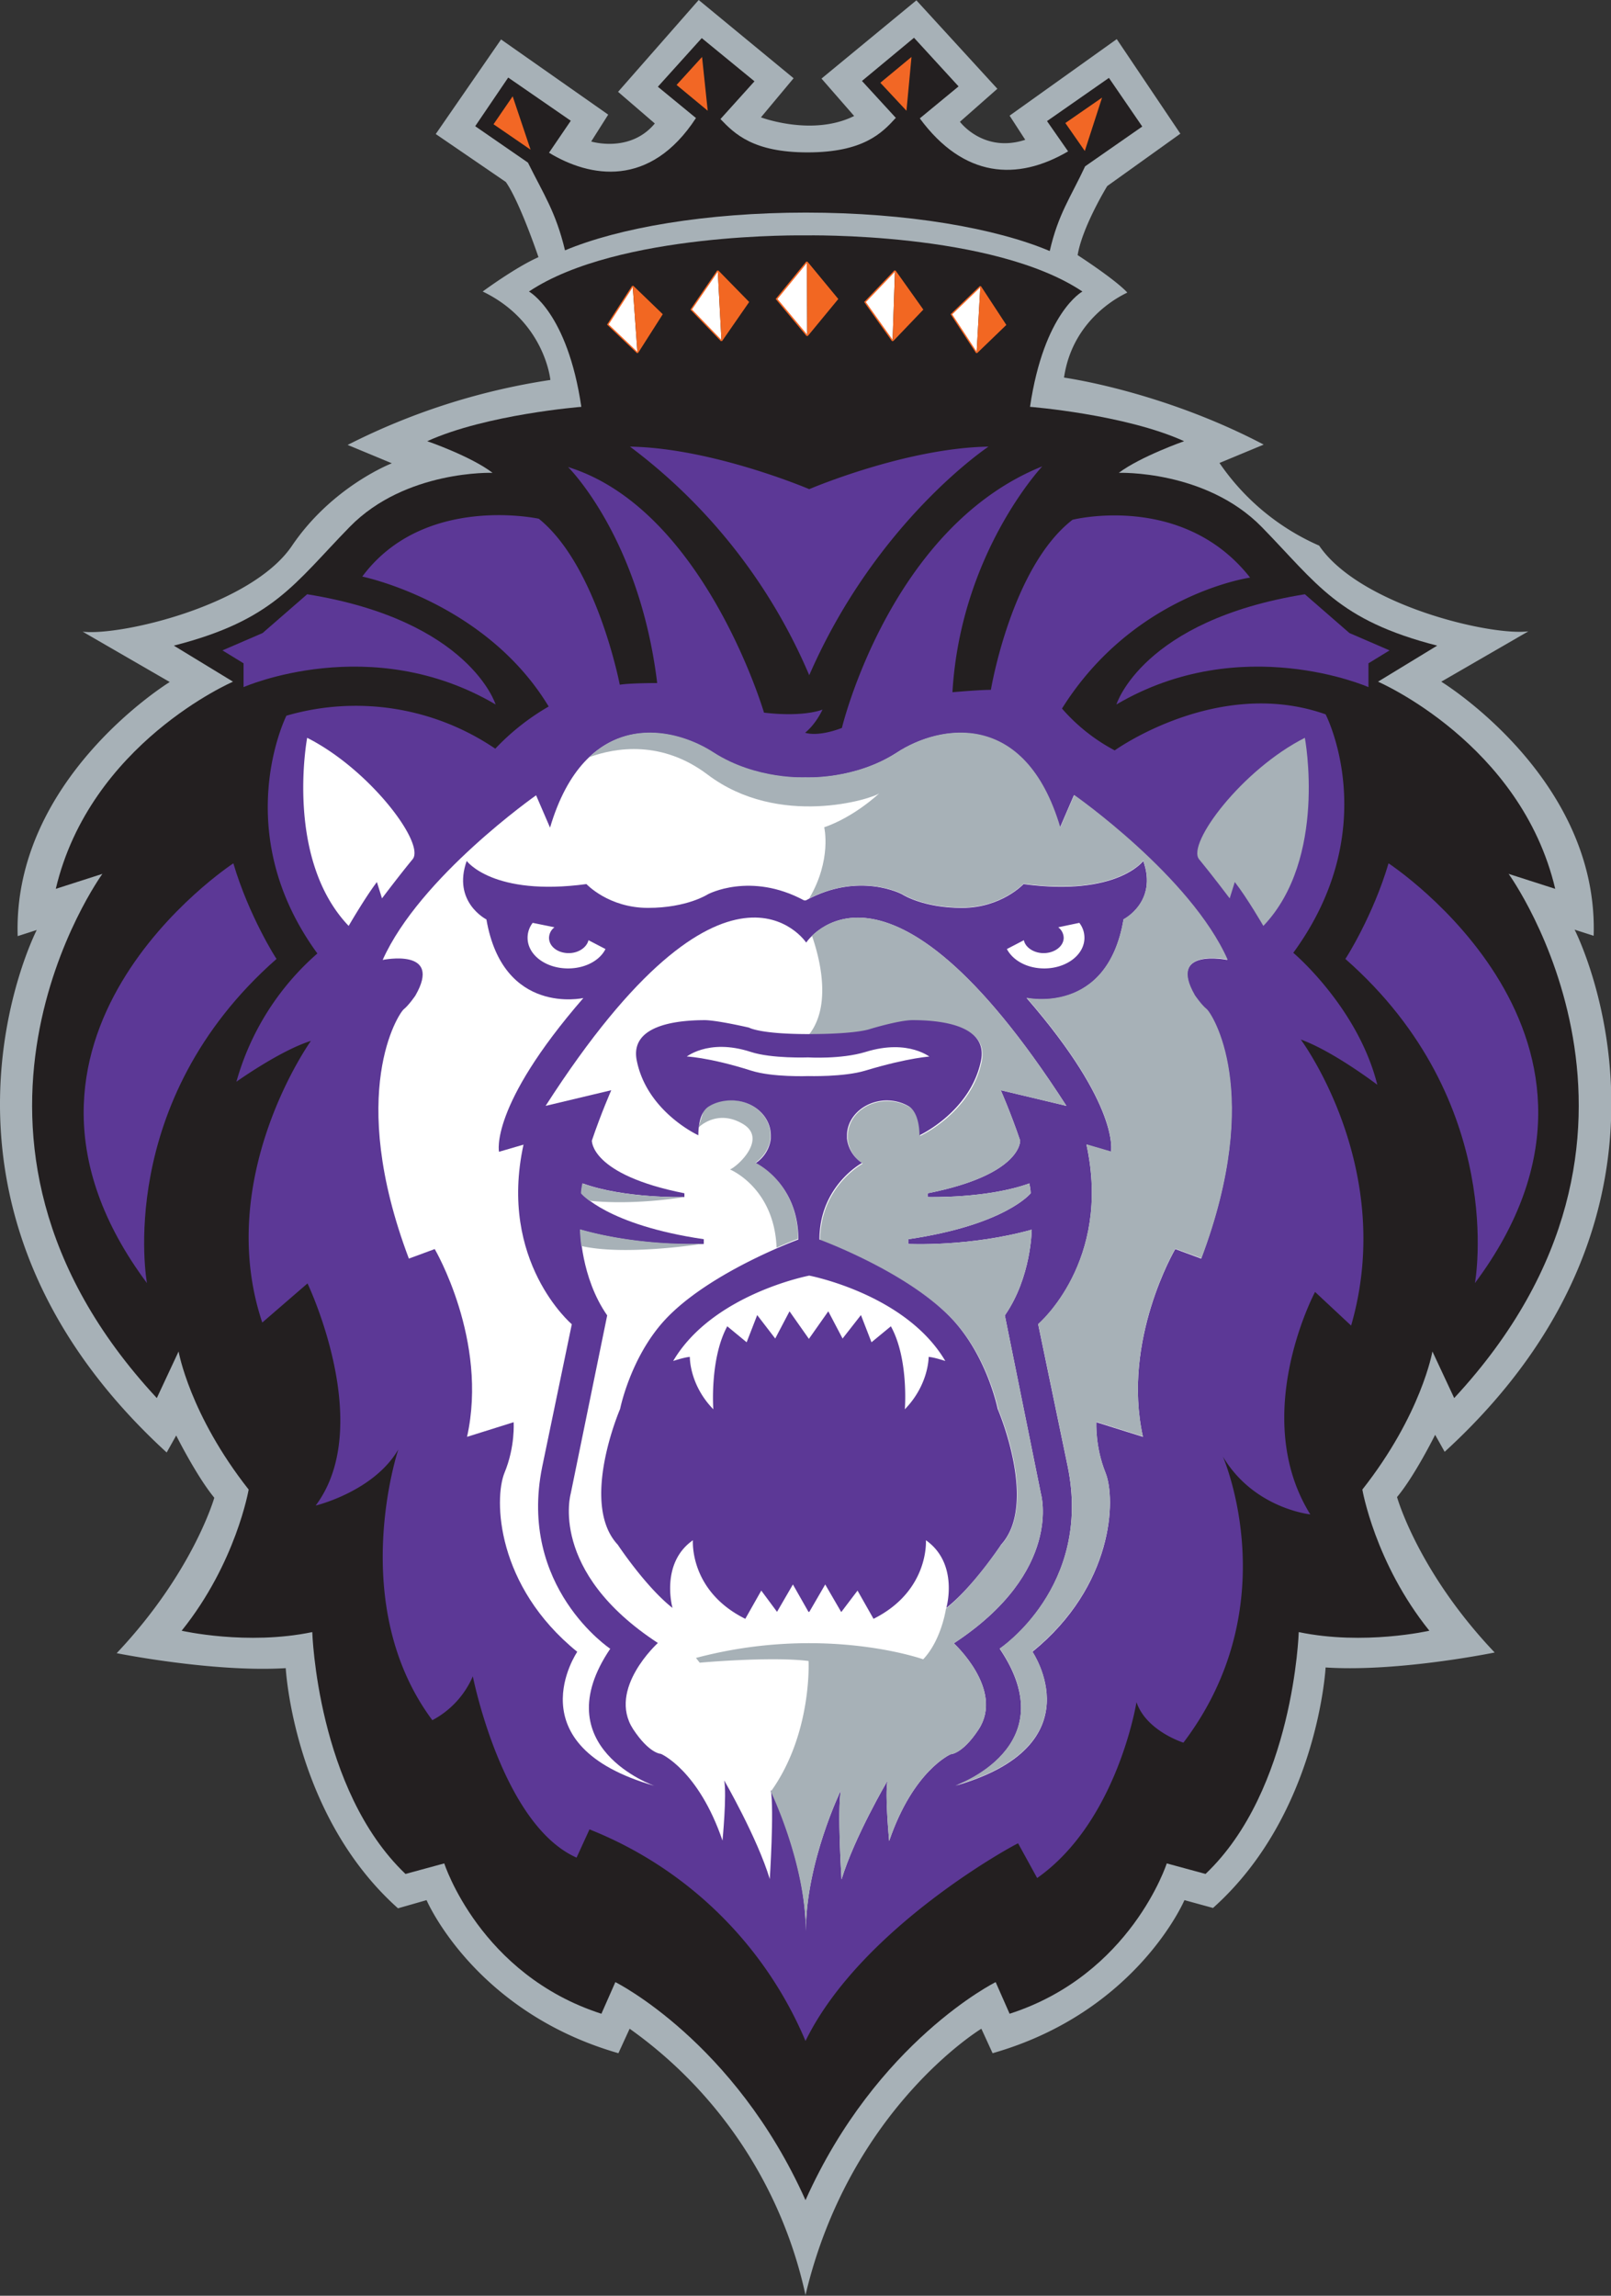
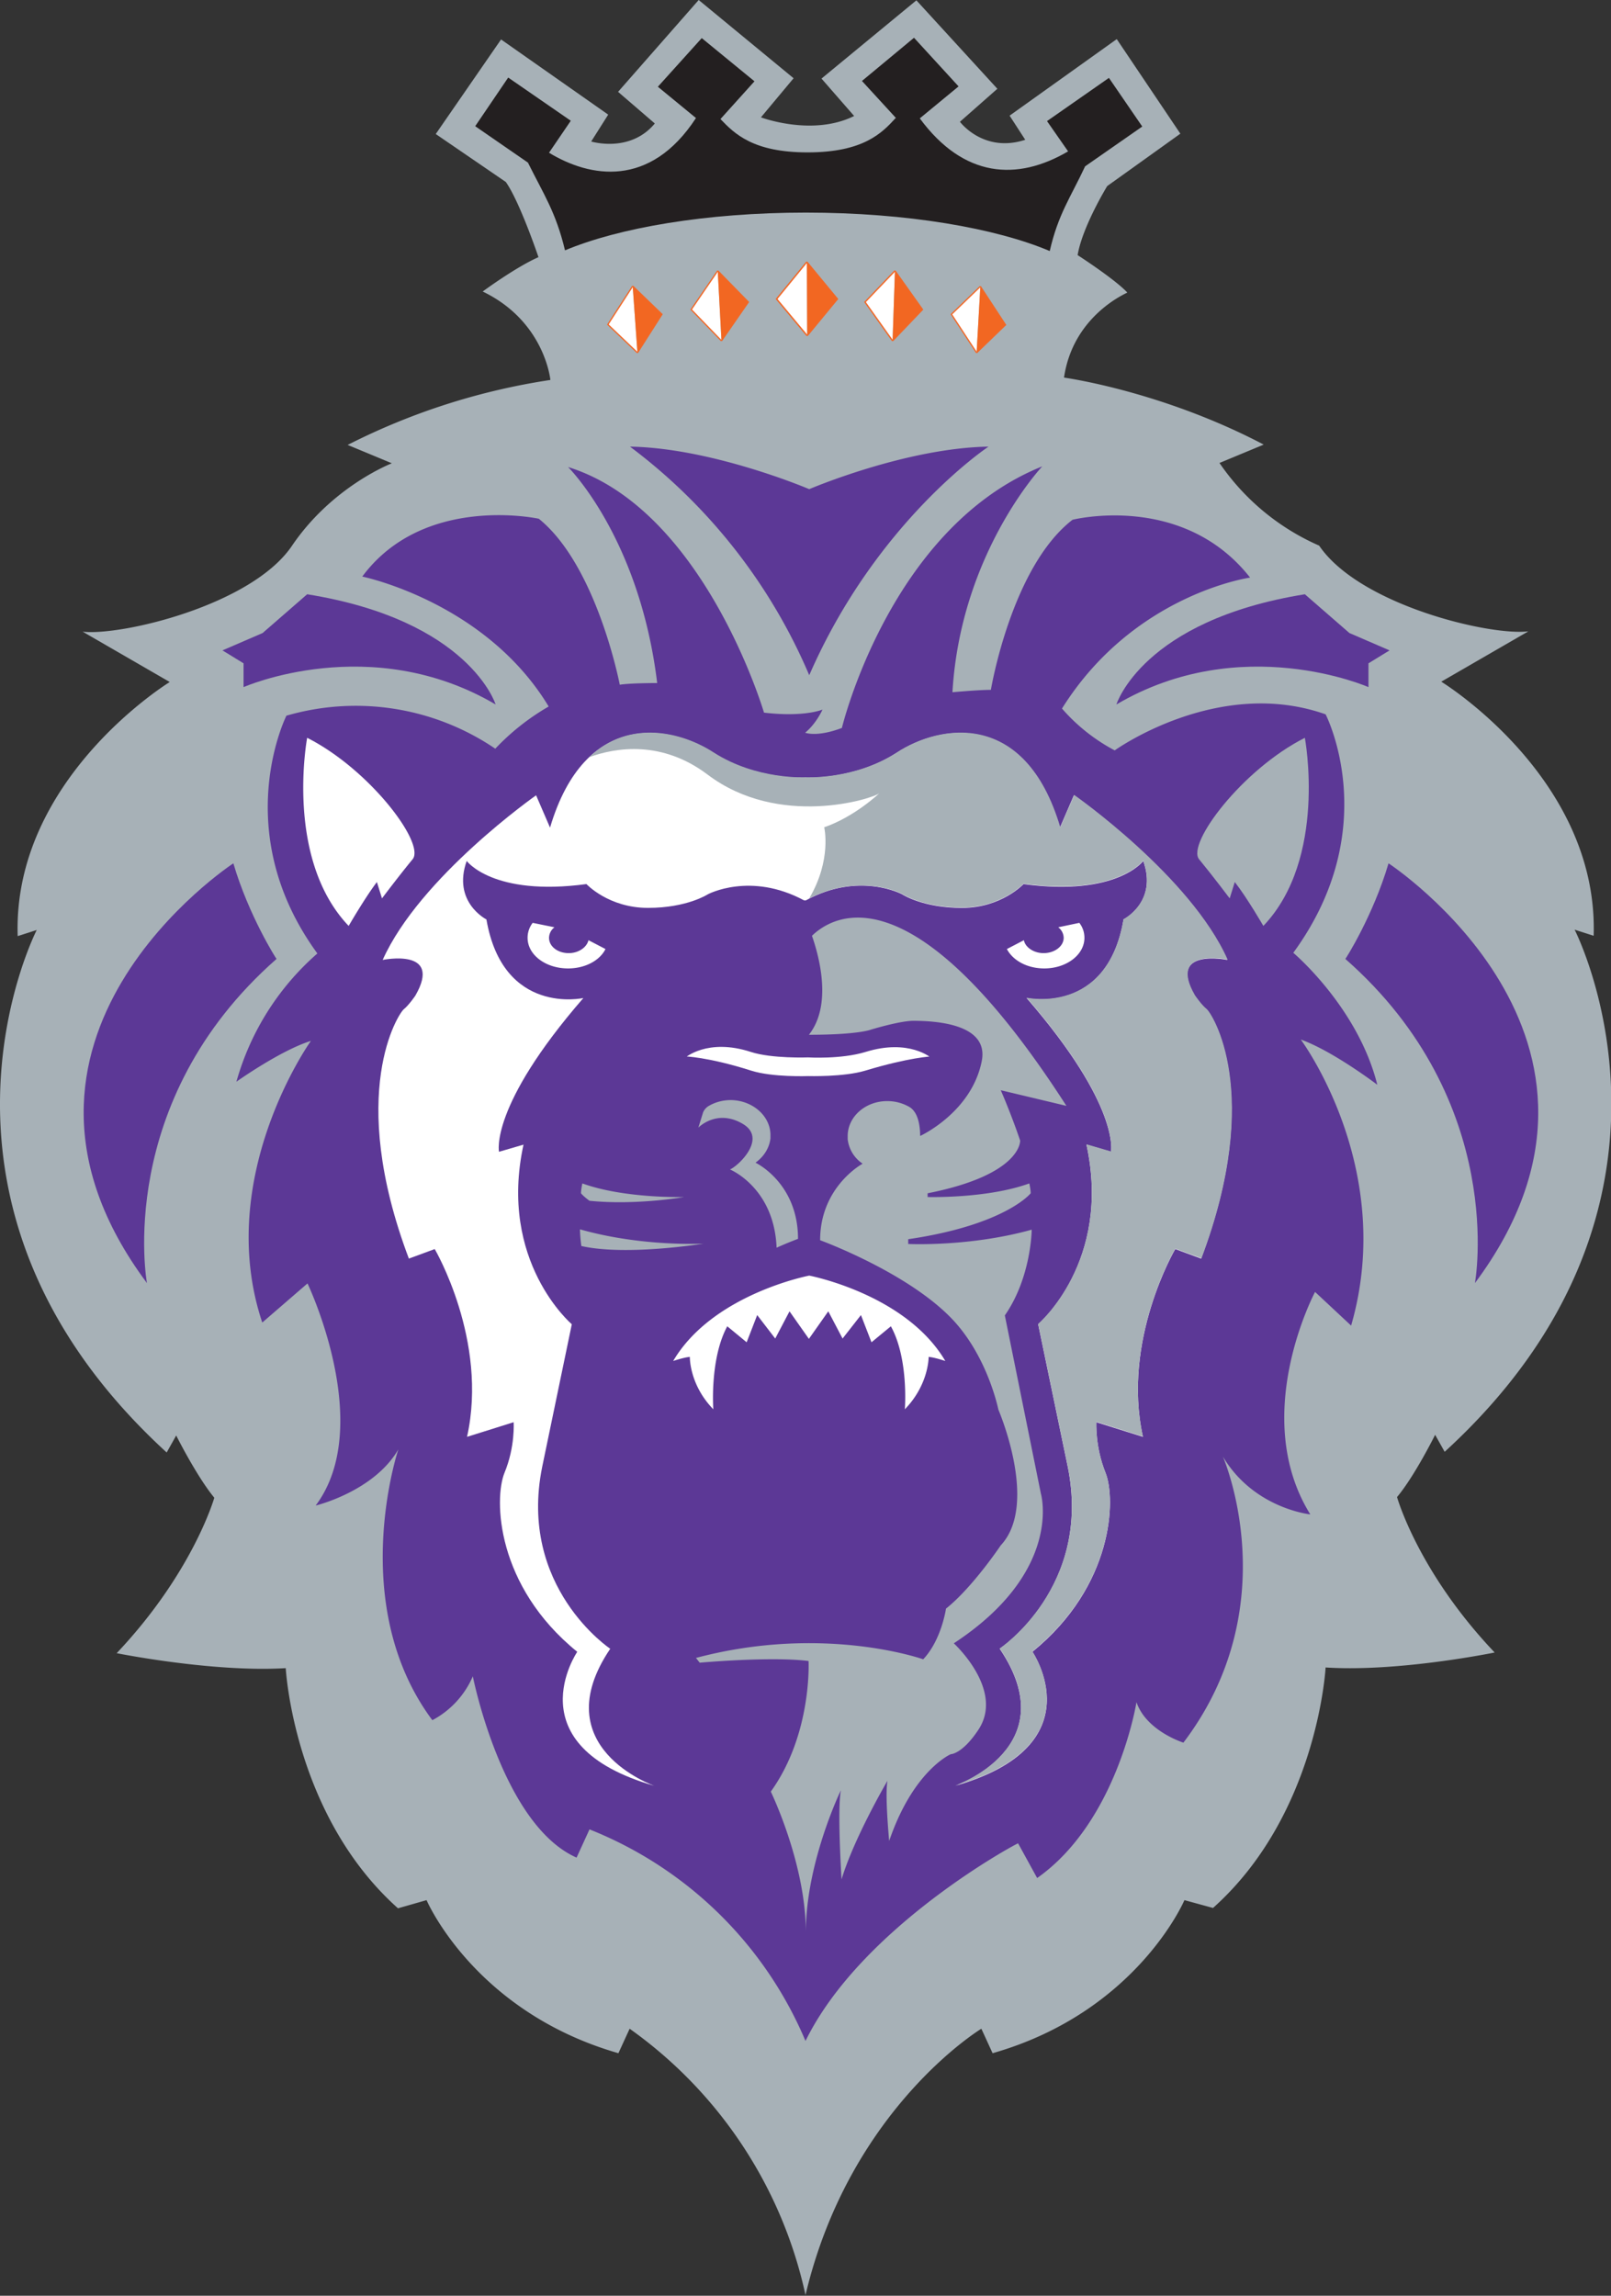
<svg xmlns="http://www.w3.org/2000/svg" xml:space="preserve" style="enable-background:new 0 0 473.6 674.9" viewBox="0 0 473.6 674.9" y="0" x="0" id="Layer_1" version="1.1">
  <rect x="0" y="0" width="473.6" height="674.9" fill="#333333" stroke="none" />
  <style>.st0{fill:#a7b1b7}.st1{fill:#231f20}.st2{fill:#5c3896}.st3{fill:#f26725;stroke:#231f20;stroke-width:.554;stroke-miterlimit:2}.st5{fill:#f26722}.st5,.st7{stroke:#f26725;stroke-width:.375;stroke-miterlimit:2}.st7,.st8{fill:#fff}.st9{fill:none}</style>
  <path d="M312.8 111c11.1 1.7 34.9 7.2 58.7 19.7l-13 5.4a69 69 0 0 0 29.3 24.3c11.9 17.5 50.3 26.6 61.5 25.2l-25.6 14.8s46.3 28.3 44.8 74.7l-5.6-1.8s41.5 80.6-38.2 153.5l-2.8-5s-6 12.1-11.2 18.3c0 0 6.1 21.9 28.7 45.7 0 0-28.2 5.8-49.7 4.4 0 0-2.3 43.2-33.1 70.7l-8.4-2.3s-14 32.9-56.4 45l-3.3-7.2s-38.7 23.4-51.7 78.3a129.8 129.8 0 0 0-51.7-78.3l-3.3 7.2c-42.4-12.2-56.4-45-56.4-45L117 561c-30.7-27.4-33-70.6-33-70.6-21.4 1.3-49.7-4.4-49.7-4.4C56.8 462.2 63 440.3 63 440.3 57.8 434 51.8 422 51.8 422l-2.8 5c-79.7-73-38.2-153.6-38.2-153.6l-5.6 1.8c-1.5-46.4 44.7-74.7 44.7-74.7l-25.6-14.8c11.2 1.3 49.6-7.7 61.5-25.2 11.9-17.6 29.4-24.3 29.4-24.3l-13-5.4a195.6 195.6 0 0 1 59.6-19.1s-1.6-17.2-19.9-26c0 0 9.6-7.1 16.4-10.1 0 0-5.5-16.3-9.6-22.1l-20.6-14.1 19.2-27.8 31.5 22.1-5 7.9s11.4 3.5 18.7-5.3L181.7 27l23.7-27 27.9 23-9.6 11.5s15.1 5.7 27.4-.4l-9.6-11 27.9-23 23.8 26-11 9.7s6.9 9.3 19.2 5.3l-4.6-7.1 31.5-22.5L347 39.3l-21.5 15.4s-7.3 11.9-8.7 20.3c0 0 11 7.1 14.6 11 .1.1-15.9 6.5-18.6 25z" class="st0" />
-   <path d="M236.8 69.2s-55.1-1-81.3 16.5c0 0 11.3 6.1 15.4 33.9 0 0-27.9 2.2-45.3 10.1 0 0 12.8 4.4 19.2 9.3 0 0-25.6-.9-42 15.9s-22.4 27.4-51.7 34.9l17.4 10.6s-42 18.1-52.1 60.9l13.7-4.4s-55.8 76.8 16 154.1l6.4-13.7s3.2 18.5 20.6 40.6c0 0-3.7 21.6-19.7 41.5 0 0 19.2 4.4 38.4.4 0 0 1.4 46.3 27.4 71.1l11.4-3.1s10.5 32.7 46.2 44.2l4.1-9.3s35 17.4 55.9 64.1c20.9-46.7 55.9-64.1 55.9-64.1l4.1 9.3c35.7-11.5 46.2-44.2 46.2-44.2l11.4 3.1c26-24.7 27.4-71.1 27.4-71.1 19.2 4 38.4-.4 38.4-.4-16-19.9-19.7-41.5-19.7-41.5 17.4-22.1 20.6-40.6 20.6-40.6l6.4 13.7c71.7-77.3 16-154.1 16-154.1l13.7 4.4c-10.1-42.8-52.1-60.9-52.1-60.9l17.4-10.6c-29.2-7.5-35.2-18.1-51.6-34.9-16.5-16.8-42-15.9-42-15.9 6.4-4.8 19.2-9.3 19.2-9.3-17.4-7.9-45.3-10.1-45.3-10.1 4.1-27.8 15.4-33.9 15.4-33.9-26.3-17.6-81.4-16.5-81.4-16.5z" class="st1" />
  <path d="M71.6 202s37.4-16.5 74.1 5.1c0 0-7.6-24.7-55.4-32.4l-13.1 11.4-11.8 5.1 6.2 3.8v7zM402.3 202s-37.4-16.5-74.1 5.1c0 0 7.6-24.7 55.4-32.4l13.1 11.4 11.8 5.1-6.2 3.8v7zM68.6 253.8s-78.9 51.6-25.4 123.4c0 0-9.8-53.2 38.1-95.3-.1 0-8.2-12.8-12.7-28.1zM408.2 253.8s78.9 51.6 25.4 123.4c0 0 9.8-53.2-38.1-95.3.1 0 8.2-12.8 12.7-28.1z" class="st2" />
  <path d="M335.8 37.2 326 22.9l-18.2 12.7 6.2 8.9c-15 8.8-30.7 7.8-43.6-9.7l11.4-9.4-13.1-14.3-15.3 12.7 10 10.9h-.1c-4 4.4-9.5 10.1-25.9 10.1-15.9 0-21.4-5.4-25.6-9.8l10-11.1-15.5-12.7-12.9 14.3 11.2 9.2c-13.5 20.7-31.2 17.5-43.2 10.2l6.4-9.4-18.4-12.7-9.7 14.3 15.5 10.7c4.6 9.3 8.2 14.5 10.9 25.8 15.7-6.6 41.4-11.1 70.8-11.1 29.8 0 55.9 4.6 71.7 11.3 2.5-10.9 6.1-15.7 10.4-24.9l16.8-11.7z" class="st1" />
-   <path d="m150.8 27.7-6.1 8.9 11.8 8.1zM206.6 16.1l-8.1 8.9 9.9 8.2zM319 45l-6.2-8.9 11.7-8.1zM266.7 33.2l-8.3-8.9 9.9-8.2z" class="st3" />
  <path d="m237.2 77-8.9 10.9 9 10.8" style="fill:#fff;stroke:#f26725;stroke-width:.416;stroke-miterlimit:2" />
  <path d="m237.3 98.7 8.9-10.8-9-10.9" class="st5" />
  <path d="m263.1 79.6-8.8 9.2 8.1 11.4" style="fill:#fff;stroke:#f26725;stroke-width:.395;stroke-miterlimit:2" />
  <path d="m262.4 100.2 8.8-9.2-8.1-11.4" class="st5" />
  <path d="m288.2 84.2-8.5 8.2 7.4 11.3" class="st7" />
  <path d="m287.1 103.7 8.5-8.2-7.4-11.3" class="st5" />
  <path d="m212.1 100.2-8.9-9.2 7.8-11.4" class="st7" />
  <path d="m211 79.6 9 9.2-7.9 11.4" class="st5" />
  <path d="m187.4 103.7-8.7-8.3 7.3-11.3" class="st7" />
  <path d="m186 84.1 8.6 8.3-7.2 11.3" class="st5" />
  <path d="M237.9 143.8s28.3-12.1 52.7-12.5c0 0-32.9 21.8-52.7 67.2a164.1 164.1 0 0 0-52.7-67.2c24.3.4 52.7 12.5 52.7 12.5z" class="st2" />
  <path d="M236.8 600a115 115 0 0 0-63.5-62.2l-3.8 8.3c-21.9-9.7-30.5-53.3-30.5-53.3a26.4 26.4 0 0 1-11.9 12.9c-25.3-34-10-79.6-10-79.6-7.2 12.4-24.3 16.5-24.3 16.5 17.6-23.5-2.4-65.3-2.4-65.3l-13.3 11.5C62.8 346 91.4 306 91.4 306c-9 2.8-21.9 12-21.9 12a78 78 0 0 1 23.8-37.7c-26.2-35.9-9.1-69.9-9.1-69.9a73 73 0 0 1 61.4 9.7 69 69 0 0 1 15.7-12.4c-18.6-30.8-54.8-38.2-54.8-38.2 18.1-24.4 51.9-17 51.9-17 17.1 13.8 23.8 48.8 23.8 48.8 2.9-.5 11-.5 11-.5C188 158 167 137.3 167 137.3c40 12.4 57.6 72.2 57.6 72.2 11.9 1.4 17.2-.9 17.2-.9s-1.8 4.1-5.1 6.8c0 0 3.4 1.4 10.8-1.4 0 0 14.1-58.9 58.9-76.9 0 0-24 25.5-26.4 66.4 0 0 7.7-.7 11.3-.7 0 0 6-36.1 24-50 0 0 32.4-8.2 52.2 17 0 0-34.2 4.8-55.3 38.5a54 54 0 0 0 15.5 12.3s30.3-21.8 62-10.6c0 0 17.3 33.4-9.5 70.1 0 0 19 16 24.7 38.8 0 0-13-9.9-22.5-13.3 0 0 28.2 37.8 14.8 84.1l-10.6-9.9s-19.4 36.4-1.4 65.4c0 0-16.6-1.7-25.7-17 0 0 19.1 43.6-11.6 84.1 0 0-10.9-3.4-13.8-11.9 0 0-5.6 35.1-29.2 51.7l-5.6-10.2c-.2-.1-46 24.4-62.5 58.1z" class="st2" />
  <path d="M236.9 264.7c15.7-8.6 28.3-1.8 28.3-1.8s6 4 17.6 4c11.6 0 18.1-7 18.1-7 27.5 3.7 35.2-6.8 35.2-6.8 4.3 12.1-5.8 17.2-5.8 17.2-4.8 28.4-28.5 23.1-28.5 23.1 27.7 31.9 24.8 45.2 24.8 45.2l-7.2-2.1c7.5 34.4-14.2 52.8-14.2 52.8l8.7 41.9c7.2 35.4-20 53.5-20 53.5 19.6 29-13.1 40.3-13.1 40.3 41.5-11.9 22.7-39.4 22.7-39.4 23.9-19.4 24.6-44.9 21.5-52.6-3.1-7.7-2.7-14.9-2.7-14.9l13.7 4.3c-6.3-28.4 9.5-55.2 9.5-55.2l7.6 2.8c18.4-48.9 3-72.2 1.5-73.3-1.5-1.2-3.4-4-3.4-4-8.2-14.2 9.6-10.5 9.6-10.5-10.9-24.5-45.1-48.4-45.1-48.4l-4.1 9.5c-10.3-34.8-35.5-30.2-48-22-12.5 8.1-26.9 7.3-26.9 7.3s-14.4.8-27-7.3c-12.5-8.2-37.7-12.8-48 22l-4.1-9.5s-34.2 24-45.1 48.4c0 0 17.8-3.7 9.6 10.5 0 0-1.9 2.8-3.4 4-1.5 1.2-16.9 24.5 1.5 73.3l7.6-2.8s15.8 26.9 9.5 55.2l13.7-4.3s.5 7.2-2.7 14.9c-3.1 7.7-2.5 33.2 21.4 52.6 0 0-18.8 27.5 22.7 39.4 0 0-32.6-11.3-13-40.3 0 0-27.2-18.1-20-53.5l8.7-41.9s-21.7-18.4-14.2-52.8l-7.2 2.1s-2.9-13.3 24.8-45.2c0 0-23.6 5.3-28.5-23.1 0 0-10.1-5.1-5.8-17.2 0 0 7.7 10.5 35.2 6.8 0 0 6.5 7 18.1 7 11.5 0 17.6-4 17.6-4s12.5-6.7 28.3 1.8" class="st8" />
-   <path d="M236.9 567.7c0-20.2 10.3-41.4 10.3-41.4-1.1 5.9.2 26.2.2 26.2 3.7-12.3 13.5-29 13.5-29-.8 4.2.5 17.7.5 17.7 7.1-20.8 18.1-25.5 18.1-25.5s3.4 0 8.2-7.3c7.6-11.7-7.3-25.3-7.3-25.3 32.3-21.2 25.6-44 25.6-44l-10.6-52.4c7.8-11.2 7.9-25.2 7.9-25.2-18.3 5.1-36.3 4.2-36.3 4.2v-1.4c28.6-4.2 36-13.5 36-13.5 0-1.1-.4-2.9-.4-2.9-12.4 4.5-29.9 4-29.9 4v-1.1c27.8-5.5 27.2-15.5 27.2-15.5-2.7-8-5.7-14.8-5.7-14.8l19.3 4.6c-53.4-83-76.5-48-76.5-48s-23.2-35.1-76.6 48l19.3-4.6s-3 6.8-5.7 14.8c0 0-.5 10 27.2 15.5v1.1s-17.5.5-29.9-4c0 0-.4 1.8-.4 2.9 0 0 7.5 9.3 36 13.5v1.4s-18 1-36.3-4.2c0 0 .1 14 7.9 25.2L167.8 439s-6.7 22.9 25.6 44c0 0-14.9 13.5-7.3 25.3 4.8 7.3 8.2 7.3 8.2 7.3s11 4.7 18.1 25.5c0 0 1.3-13.5.5-17.7 0 0 9.7 16.8 13.4 29 0 0 1.3-20.3.3-26.2 0 .1 10.3 21.3 10.3 41.5z" class="st8" />
  <path d="M222.1 341.8c2.4-1.7 4.1-4.3 4.4-7.2v-.9c0-5.6-5.2-10.2-11.6-10.3-2.4 0-4.6.6-6.5 1.7a4 4 0 0 0-1.7 1.9l-1.4 4.5c.1-.1 5.4-5.5 12.9-1.2 7.6 4.3-1.2 12.5-3.6 13.5 0 0 13 5.3 13.7 23 3.8-1.7 6.3-2.6 6.3-2.6 0-16.5-12.5-22.4-12.5-22.4zM201.1 351.9s-17.5.5-29.9-4c0 0-.4 1.8-.4 2.9 0 0 .7.9 2.5 2.2 13.6 1.4 27.8-1.1 27.8-1.1zM206.8 365.6s-18 1-36.3-4.2c0 0 0 1.9.4 4.9 13.2 3 35.9-.7 35.9-.7z" class="st0" />
  <path d="M272.7 351.9s17.5.5 29.9-4c0 0 .4 1.8.4 2.9 0 0-.7.9-2.5 2.2-13.6 1.4-27.8-1.1-27.8-1.1zM267 365.6s18 1 36.3-4.2c0 0 0 1.9-.4 4.9-13.3 3-35.9-.7-35.9-.7z" class="st9" />
  <path d="M265.2 262.8s6 4 17.6 4c11.6 0 18.1-7 18.1-7 27.5 3.7 35.2-6.8 35.2-6.8 4.3 12.1-5.8 17.2-5.8 17.2-4.8 28.4-28.5 23.1-28.5 23.1 27.7 31.9 24.8 45.2 24.8 45.2l-7.2-2.1c7.5 34.4-14.2 52.8-14.2 52.8l8.7 41.9c7.2 35.4-20 53.5-20 53.5 19.6 29-13.1 40.3-13.1 40.3 41.5-11.9 22.7-39.4 22.7-39.4 23.9-19.4 24.6-44.9 21.5-52.6-3.1-7.7-2.7-14.9-2.7-14.9l13.7 4.3c-6.3-28.4 9.5-55.2 9.5-55.2l7.7 2.8c18.4-48.9 3-72.2 1.5-73.3-1.5-1.2-3.4-4-3.4-4-8.2-14.2 9.6-10.5 9.6-10.5-10.9-24.5-45.1-48.4-45.1-48.4l-4.1 9.5c-10.3-34.8-35.5-30.2-48-22-12.5 8.1-26.9 7.3-26.9 7.3s-14.4.8-27-7.3c-9.1-5.9-24.7-10-36.6 1.4 7.9-2.9 21.4-5 34.8 5.1 21 15.9 48.6 7.1 50.5 5.5 0 0-7.2 6.9-16.2 10 0 0 2.3 9.5-4.4 20.9 15.3-7.7 27.3-1.3 27.3-1.3z" class="st0" />
  <path d="M247.2 526.3c-1.1 5.9.2 26.2.2 26.2 3.7-12.3 13.5-29 13.5-29-.8 4.2.5 17.7.5 17.7 7.1-20.8 18.1-25.5 18.1-25.5s3.4 0 8.2-7.3c7.6-11.7-7.3-25.3-7.3-25.3 32.3-21.2 25.6-44 25.6-44l-10.6-52.4c7.8-11.2 7.9-25.2 7.9-25.2-18.3 5.1-36.3 4.2-36.3 4.2v-1.4c28.6-4.2 36-13.5 36-13.5 0-1.1-.4-2.9-.4-2.9-12.4 4.5-29.9 4-29.9 4v-1.1c27.8-5.5 27.2-15.5 27.2-15.5-2.7-8-5.7-14.8-5.7-14.8l19.3 4.6c-45-70-68.5-56.1-74.8-50 2.4 6.9 5.8 20.6-.9 29.1h.1c14.4 0 18.1-1.5 18.1-1.5s8.5-2.6 12.5-2.6c8.6 0 22.2 1.6 20.1 11.9-3 15-18 21.9-18 21.9h-.1c0-3-.6-7-3.2-8.5a12.9 12.9 0 0 0-6.5-1.7c-6.4 0-11.6 4.6-11.6 10.3v.9a10 10 0 0 0 4.4 7.2s-12.5 6.7-12.5 22.5c0 0 26.3 9.6 39.3 23.7 10.1 11 13.1 26.1 13.1 26.1s12 27.8.7 39.9c0 0-8.3 12.4-16.1 18.6 0 0-1.3 9.2-6.7 14.9 0 0-29.2-10.4-66.8-.4l1.1 1.4s20.9-1.9 32-.5c0 0 1.1 21.4-11.1 38.4 0 0 10.3 21.2 10.3 41.4 0-20.6 10.3-41.8 10.3-41.8z" class="st0" />
-   <path d="M293.3 414.2s-3-15.1-13.1-26.1c-13-14.1-39.3-23.7-39.3-23.7 0-15.8 12.5-22.5 12.5-22.5a10 10 0 0 1-4.4-7.2v-.9c0-5.6 5.2-10.2 11.6-10.3 2.4 0 4.6.6 6.5 1.7 2.5 1.5 3.2 5.6 3.2 8.5h.1s14.9-6.9 18-21.9c2.1-10.3-11.5-11.9-20.1-11.9-4 0-12.5 2.6-12.5 2.6s-3.7 1.5-18.1 1.5c-14.4 0-17.5-1.9-17.5-1.9s-9-2.1-12.9-2.2c-8.7 0-22.2 1.6-20.1 11.9 3 15 18 21.9 18 21.9h.1c0-3 .6-7 3.2-8.5 1.8-1.1 4.1-1.7 6.5-1.7 6.4 0 11.6 4.6 11.6 10.3v.9a10 10 0 0 1-4.4 7.2s12.5 5.9 12.5 22.5c0 0-26.3 9.6-39.3 23.7-10.1 11-13.1 26.1-13.1 26.1s-12 27.8-.7 39.9c0 0 8.2 12.4 16.1 18.6 0 0-3.7-13.1 6-19.9 0 .1-1.1 14.9 15.4 23.1l4.7-8.3 4.6 6.2v.1l4.7-8.1 4.6 8.1.1-.1.1.1 4.7-8.1 4.7 8.1.1-.1 4.7-6.2 4.7 8.3c16.4-8.2 15.4-23 15.4-23.1 9.8 6.9 6 19.9 6 19.9 7.9-6.2 16.1-18.6 16.1-18.6 11-12.1-1-39.9-1-39.9z" class="st2" />
  <path style="fill:#fff;stroke:#5c3896;stroke-width:.511" d="M237.6 310.6s9.6.6 16.8-1.6c12.9-4 19.5 1.8 19.5 1.8s-6.6.3-19.5 4.2c-6.3 1.9-16.8 1.6-16.8 1.6s-10.5.4-16.8-1.6c-12.9-4.1-19.6-4.2-19.6-4.2s6.7-6 19.6-1.8c6.1 2 16.8 1.6 16.8 1.6z" />
  <path d="m237.8 393.6 5.7-8.1 4.2 8 5.4-6.9 3.1 8 5.7-4.7c5.3 9.6 4.1 24.4 4.1 24.4 7.1-7.3 7-15.4 7-15.4 1.6.1 4.9 1.2 4.9 1.2-11.6-19.7-40-25.1-40-25.1s-28.4 5.4-40 25.1c0 0 3.3-1.1 4.9-1.2 0 0-.2 8.1 6.9 15.4 0 0-1.1-14.8 4.1-24.4l5.7 4.7 3.1-8 5.3 6.9 4.2-8 5.7 8.1zM156.6 271.3a7.1 7.1 0 0 0-1.5 4.4c0 5 5.3 9 11.9 9 5 0 9.3-2.3 11-5.7l-5-2.6c-.5 2.1-2.9 3.8-5.8 3.8-3.3 0-5.8-2-5.8-4.5a4 4 0 0 1 1.6-3.1l-6.4-1.3zM317.3 271.3c1 1.3 1.5 2.8 1.5 4.4 0 5-5.3 9-11.8 9-5 0-9.2-2.3-11-5.7l5-2.6c.4 2.1 2.9 3.8 5.8 3.8 3.2 0 5.9-2 5.9-4.5a4 4 0 0 0-1.6-3.1l6.2-1.3zM90.3 216.9s-6.7 35.5 12.2 55.3c0 0 4.8-8.3 8.3-12.9l1.5 4.8s5.2-6.9 9-11.5-12.6-26.4-31-35.7z" class="st8" />
  <path d="M383.6 216.9s6.7 35.5-12.2 55.3c0 0-4.8-8.3-8.4-12.9l-1.5 4.8s-5.2-6.9-9-11.5c-3.7-4.6 12.7-26.4 31.1-35.7z" class="st0" />
</svg>